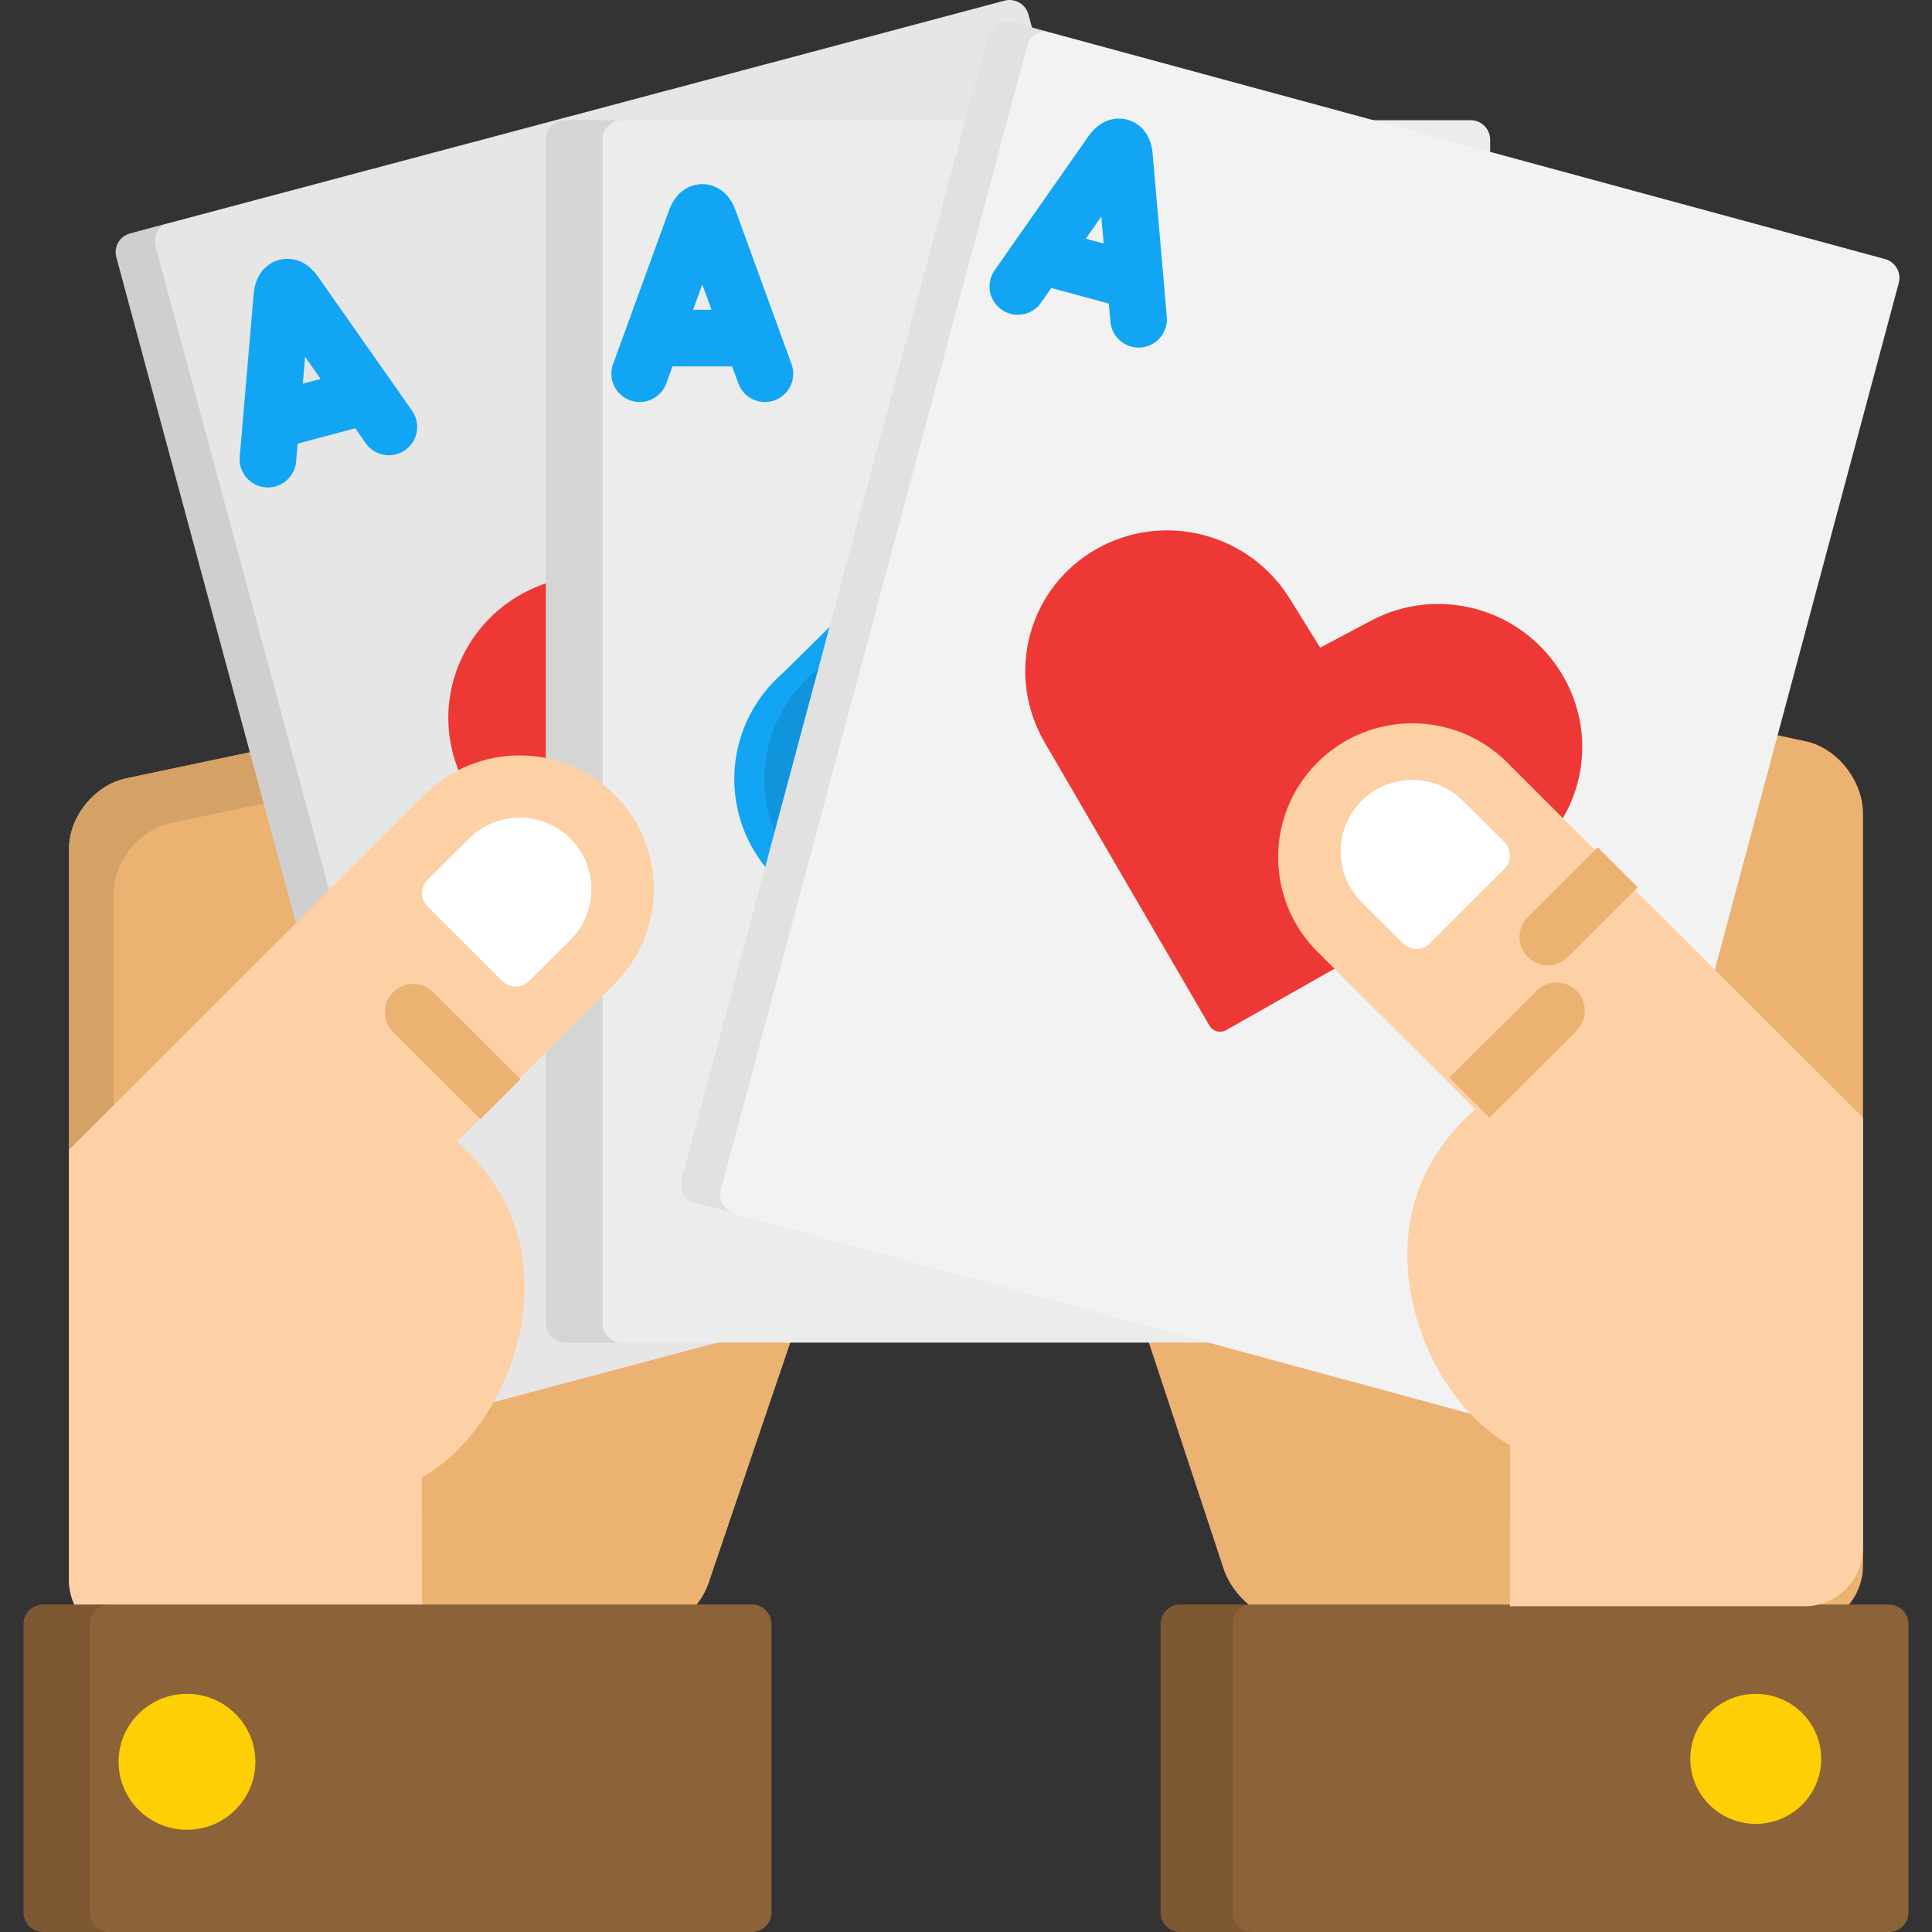
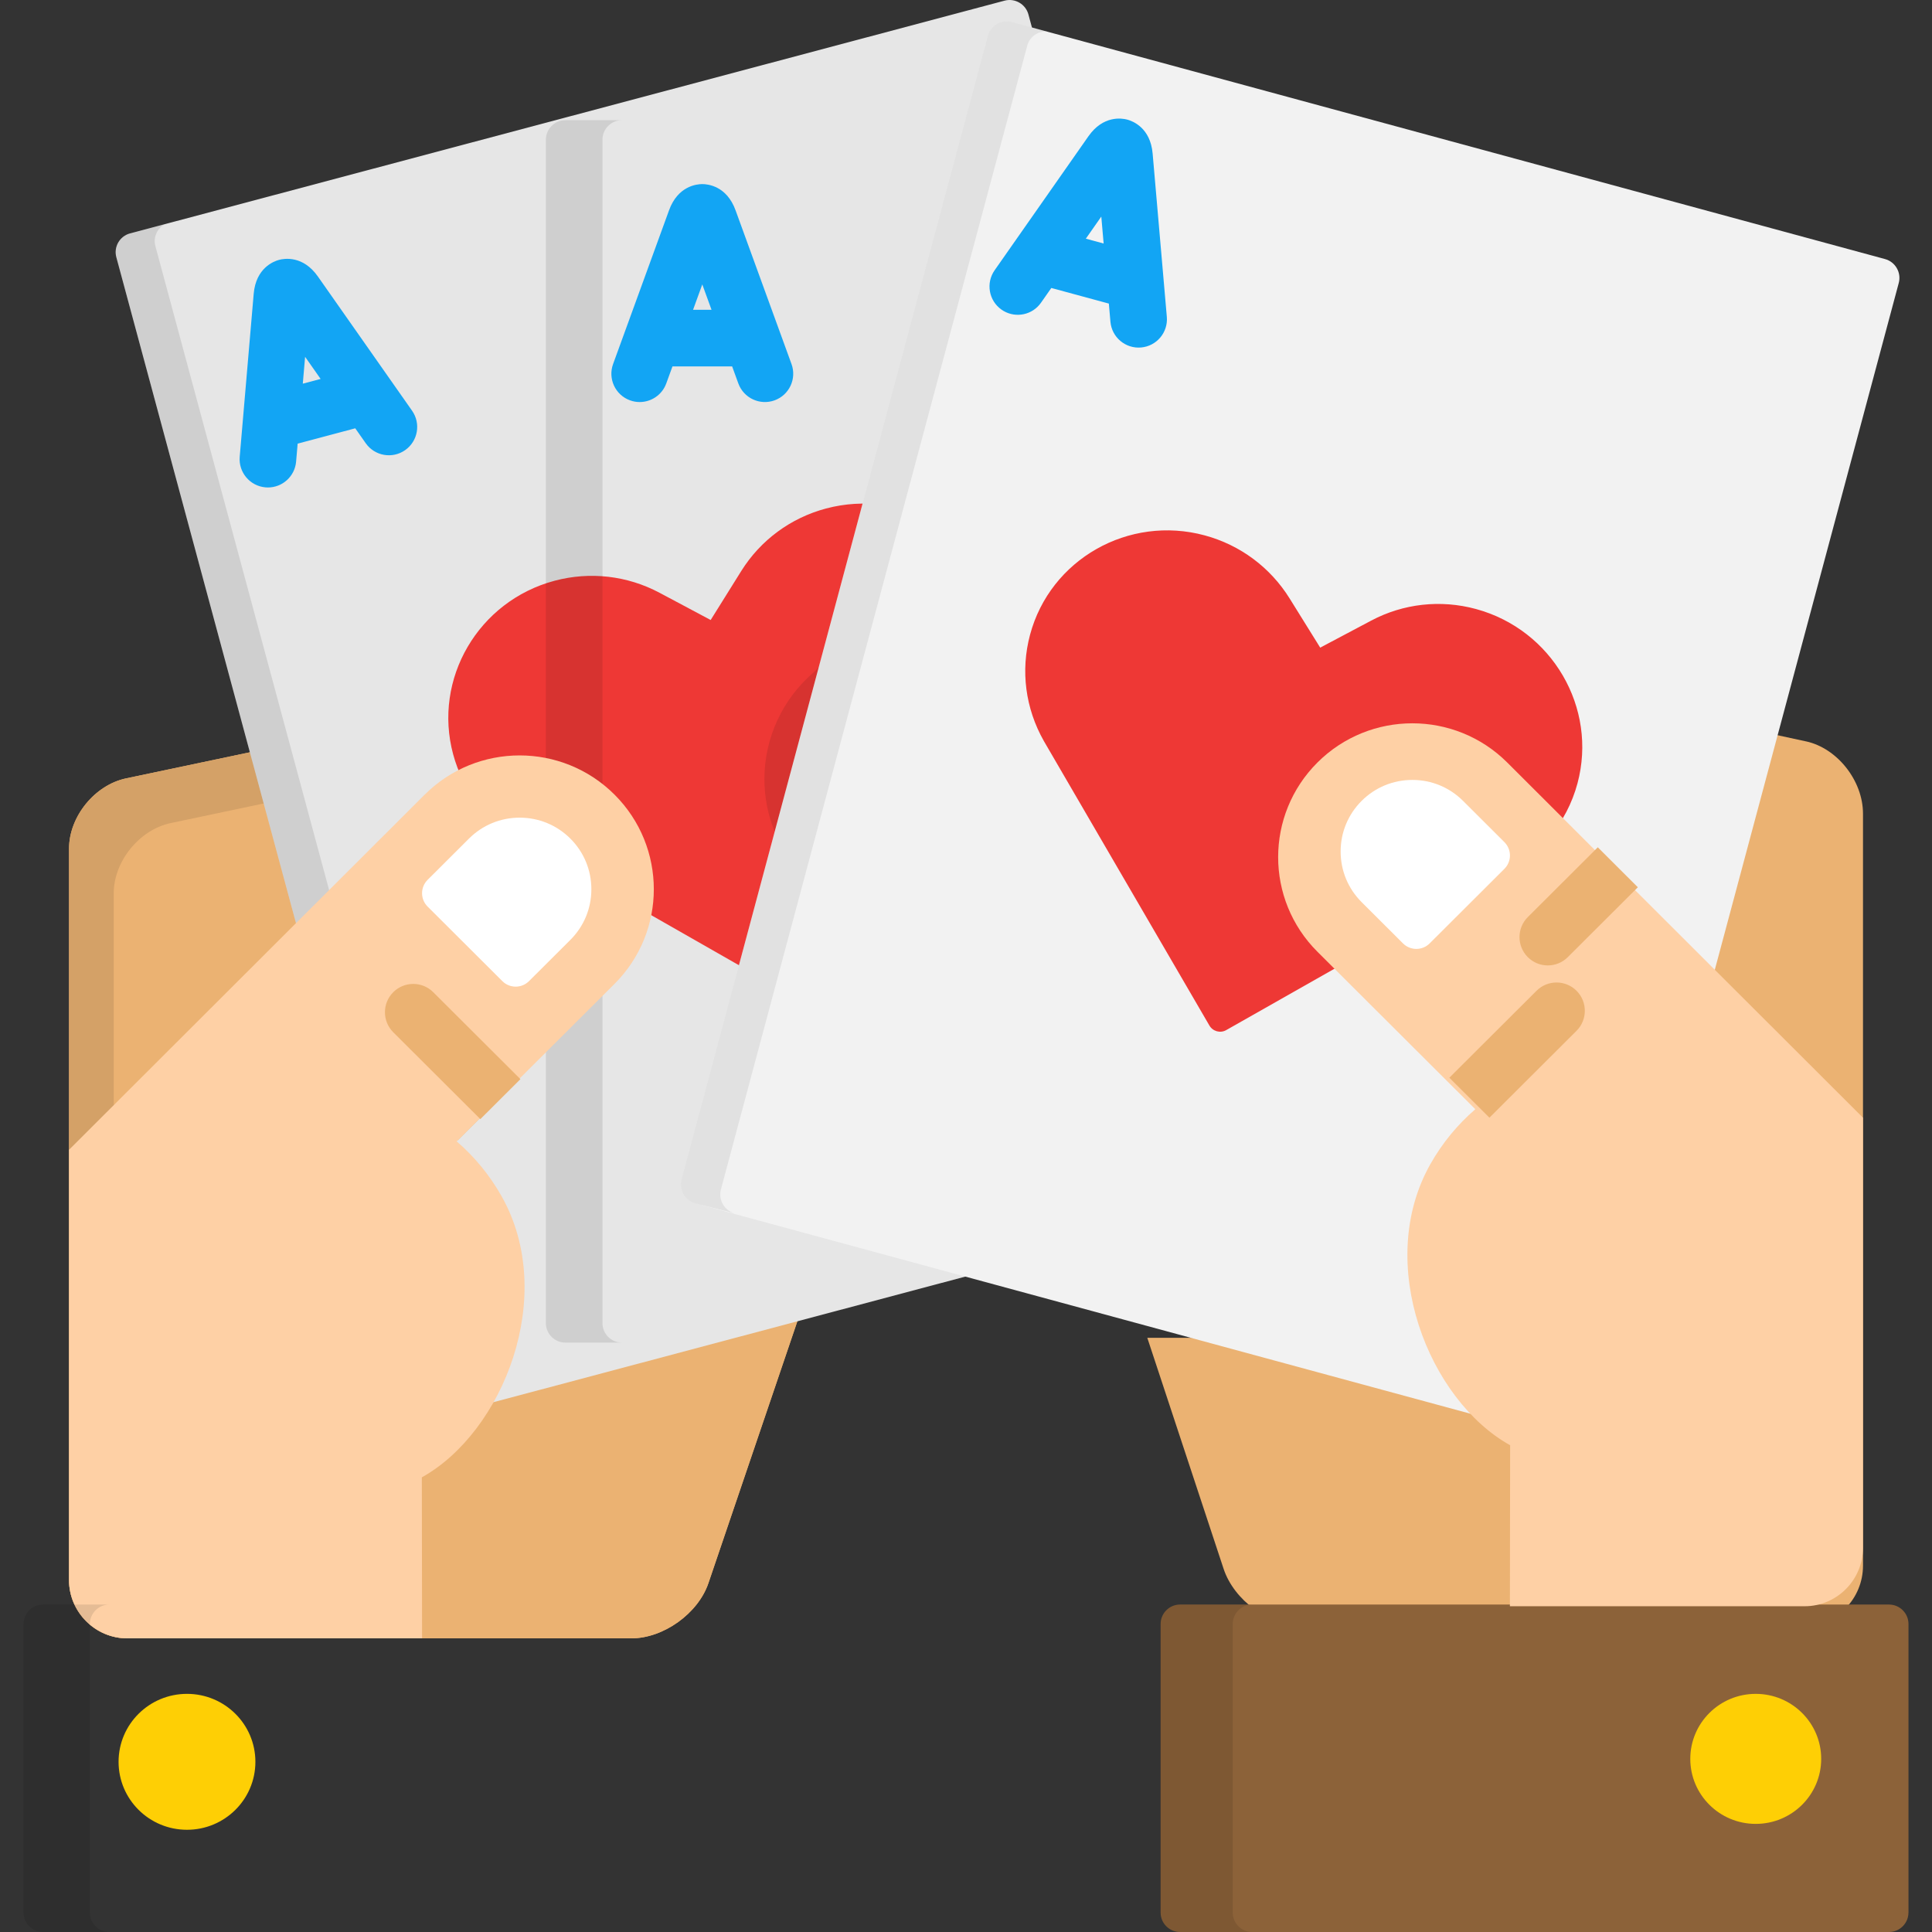
<svg xmlns="http://www.w3.org/2000/svg" version="1.1" viewBox="0 0 512 512" xml:space="preserve">
  <rect x="0" y="0" width="512" height="512" fill="#333333" stroke="none" />
  <path d="m121.43 371.83c-2.738 0.729-5.582-0.913-6.319-3.648l-45.723-169.49-35.974 7.585c-8.316 1.753-15.12 10.142-15.12 18.641v193.81c0 8.499 6.954 15.453 15.453 15.453h133.57c8.499 0 17.689-6.585 20.422-14.632l24.408-71.861-90.715 24.143z" fill="#EBB272" />
  <path id="SVGCleanerId_0_1_" d="m121.43 371.83c-2.738 0.729-5.582-0.913-6.319-3.648l-45.723-169.49-35.974 7.585c-8.316 1.753-15.12 10.142-15.12 18.641v193.81c0 8.499 6.954 15.453 15.453 15.453h133.57c8.499 0 17.689-6.585 20.422-14.632l24.408-71.861-90.715 24.143z" fill="#EBB272" />
  <g opacity=".1">
    <path d="m30.134 236.76c0-8.499 6.804-16.887 15.12-18.641l27.794-5.86-3.659-13.564-35.974 7.585c-8.316 1.753-15.12 10.142-15.12 18.641v79.79l11.84-11.822v-56.129h-1e-3z" />
  </g>
  <path d="m478.59 196.47-31.346-6.795v98.223c0 2.913-1.639 6.982-3.643 9.04l-52.397 53.848c-2.004 2.058-5.961 3.745-8.794 3.745h-78.367l20.224 61.224c2.733 8.274 11.924 15.045 20.423 15.045h133.57c8.499 0 15.453-7.15 15.453-15.889v-199.28c-1e-3 -8.739-6.805-17.363-15.121-19.167z" fill="#ebb272" stroke-width="1.014" />
  <path d="m354.27 306.78c0.738 2.735-0.898 5.569-3.636 6.298l-231.76 61.683c-2.738 0.729-5.581-0.913-6.319-3.648l-81.729-302.96c-0.738-2.735 0.898-5.569 3.637-6.298l231.76-61.682c2.737-0.729 5.581 0.913 6.319 3.648l81.728 302.96z" fill="#e6e6e6" />
  <path d="m129.23 371.83c-2.738 0.729-5.582-0.913-6.319-3.648l-81.73-302.96c-0.624-2.313 0.461-4.683 2.464-5.805l-9.18 2.443c-2.738 0.729-4.374 3.563-3.637 6.298l81.729 302.96c0.738 2.736 3.581 4.378 6.319 3.648l10.354-2.936z" opacity=".1" />
  <path d="m215.62 266c-0.809 0.213-1.697 0.122-2.478-0.323l-75.74-43.225c-8.611-5.036-14.747-13.043-17.314-22.559-5.391-19.979 6.673-40.609 26.89-45.991 9.381-2.496 19.257-1.363 27.811 3.191l13.546 7.214 8.102-12.976c5.115-8.191 13.104-14.081 22.478-16.575 20.22-5.381 41.052 6.495 46.441 26.474 2.848 10.552 0.893 21.789-5.354 30.857l-42.399 72.405c-0.451 0.773-1.177 1.293-1.983 1.508z" fill="#EE3835" />
-   <path d="m391.26 299.79c2.004-2.002 3.644-5.959 3.644-8.792v-253.99c0-2.833-2.318-5.151-5.151-5.151h-239.94c-2.833 0-5.151 2.318-5.151 5.151v313.64c0 2.833 2.318 5.151 5.151 5.151h180.25c2.833 0 6.79-1.639 8.794-3.642z" fill="#ececec" />
  <g opacity=".1">
    <path d="m30.594 420.13v-127.7l-12.3 12.282v114.02c0 8.499 6.954 15.453 15.453 15.453h5.914c-5.332-2.444-9.067-7.825-9.067-14.048z" />
  </g>
  <path d="m297.31 262.11h-20.024v-38.112c0-4.142-3.358-7.5-7.5-7.5s-7.5 3.358-7.5 7.5v38.112h-20.032c-4.142 0-7.5 3.358-7.5 7.5s3.358 7.5 7.5 7.5h55.056c4.142 0 7.5-3.358 7.5-7.5s-3.357-7.5-7.5-7.5z" fill="#005289" />
  <path d="m108.8 268.56 23.109 23.047-10.621 10.593-23.08-23.019c-2.933-2.925-2.94-7.674-0.015-10.607 2.926-2.933 7.674-2.938 10.607-0.014z" fill="#EBB272" />
  <path d="m109.2 108.84-24.955-35.564c-3.932-5.604-8.884-4.789-10.309-4.405-1.424 0.384-6.117 2.165-6.703 8.987l-3.706 43.184c-0.354 4.127 2.705 7.76 6.832 8.114 0.218 0.019 0.435 0.028 0.649 0.028 3.852 0 7.129-2.95 7.464-6.859l0.408-4.757 15.266-4.064 2.774 3.954c2.379 3.391 7.056 4.211 10.447 1.831 3.392-2.38 4.212-7.057 1.833-10.449zm-28.956-7.159 0.611-7.122 4.114 5.864-4.725 1.258z" fill="#12a5f4" />
  <path d="m159.66 350.65v-313.64c0-2.833 2.318-5.151 5.151-5.151h-14.996c-2.833 0-5.151 2.318-5.151 5.151v313.64c0 2.833 2.318 5.151 5.151 5.151h14.996c-2.833-1e-3 -5.151-2.319-5.151-5.152z" opacity=".1" />
  <path d="m112.56 210.58c13.887-13.85 36.405-13.85 50.293 0 13.888 13.851 13.888 36.309 0 50.158l-41.837 41.727c4.669 4.029 8.734 8.909 11.929 14.578 14.862 26.366 0.365 62.503-21.154 74.469l0.061 42.668h-78.11c-8.499 0-15.453-6.954-15.453-15.453v-114.02l94.271-94.131z" fill="#FED0A5" />
  <path d="m136.66 261.47c1.277 0 2.555-0.487 3.531-1.46l10.961-10.933c3.589-3.579 5.566-8.345 5.566-13.418 1e-3 -5.074-1.976-9.84-5.565-13.421-3.588-3.58-8.36-5.552-13.438-5.552-5.075 0-9.846 1.972-13.436 5.552l-10.961 10.933c-0.941 0.938-1.469 2.211-1.469 3.54 0 1.328 0.529 2.602 1.469 3.54l19.811 19.759c0.975 0.973 2.253 1.46 3.531 1.46z" fill="#fff" />
-   <path d="m269.93 118.05c0.838 0 1.67 0.318 2.31 0.948l61.896 61.223c7.005 7.078 10.846 16.391 10.846 26.24 0 20.685-17.028 37.511-37.957 37.511-9.713 0-18.958-3.633-26.032-10.232l-11.206-10.451-11.207 10.451c-7.075 6.599-16.325 10.232-26.029 10.232-20.933 0-37.961-16.826-37.961-37.511 0-10.926 4.815-21.277 13.214-28.429l59.82-59.038c0.636-0.629 1.472-0.944 2.306-0.944z" fill="#12a5f4" />
  <g transform="translate(-46,-6)" opacity=".1">
    <path d="m266.3 219.76c0-10.926 4.815-21.277 13.214-28.429l56.955-56.211-10.236-10.125c-0.64-0.629-1.472-0.948-2.31-0.948-0.833 0-1.669 0.315-2.307 0.944l-59.82 59.038c-8.399 7.152-13.214 17.503-13.214 28.429 0 18.925 14.256 34.61 32.714 37.144-9.106-6.858-14.996-17.681-14.996-29.842z" />
  </g>
  <path d="m209.76 96.48-14.834-40.761c-2.34-6.433-7.334-6.933-8.81-6.933-1.475 0-6.469 0.5-8.81 6.932l-14.834 40.762c-1.416 3.893 0.59 8.196 4.483 9.613 0.847 0.308 1.713 0.454 2.564 0.454 3.064 0 5.94-1.892 7.048-4.937l1.642-4.51h15.813l1.642 4.51c1.416 3.892 5.719 5.898 9.613 4.483 3.892-1.417 5.899-5.721 4.483-9.613zm-26.092-14.381 2.448-6.727 2.448 6.727z" fill="#12a5f4" />
-   <path d="m6.242 506.85c0 2.833 2.318 5.151 5.151 5.151h187.89c2.833 0 5.151-2.318 5.151-5.151v-76.475c0-2.833-2.318-5.151-5.151-5.151h-187.89c-2.833 0-5.151 2.318-5.151 5.151v76.475z" fill="#8C6239" />
  <path d="m23.816 506.85v-76.475c0-2.833 2.318-5.151 5.151-5.151h-17.574c-2.833 0-5.151 2.318-5.151 5.151v76.475c0 2.833 2.318 5.151 5.151 5.151h17.575c-2.834 0-5.152-2.318-5.152-5.151z" opacity=".1" />
  <ellipse cx="49.552" cy="466.9" rx="18.13" ry="18.01" fill="#FECF05" />
  <path d="m505.76 506.85c0 2.833-2.318 5.151-5.151 5.151h-187.88c-2.833 0-5.151-2.318-5.151-5.151v-76.475c0-2.833 2.318-5.151 5.151-5.151h187.89c2.833 0 5.151 2.318 5.151 5.151l-1e-3 76.475z" fill="#8C6239" />
  <path d="m326.69 506.85v-76.475c0-2.833 2.318-5.151 5.151-5.151h-19.118c-2.833 0-5.151 2.318-5.151 5.151v76.475c0 2.833 2.318 5.151 5.151 5.151h19.118c-2.833 0-5.151-2.318-5.151-5.151z" opacity=".1" />
  <ellipse cx="465.29" cy="466.12" rx="17.345" ry="17.229" fill="#FECF05" />
  <path d="m422.01 378.09c-0.733 2.736-3.569 4.368-6.304 3.626l-231.45-62.827c-2.735-0.742-4.371-3.588-3.638-6.324l81.183-303.11c0.733-2.736 3.569-4.368 6.304-3.626l231.45 62.828c2.734 0.742 4.371 3.588 3.638 6.324z" fill="#f2f2f2" />
  <path d="m322.49 273.3c-0.807-0.222-1.53-0.745-1.982-1.522l-43.861-75.374c-4.926-8.675-6.22-18.679-3.67-28.2 5.353-19.989 26.134-31.791 46.325-26.311 9.368 2.544 17.345 8.476 22.463 16.705l8.104 13.033 13.516-7.165c8.532-4.523 18.398-5.613 27.759-3.071 20.193 5.482 32.263 26.202 26.909 46.19-2.826 10.558-10.152 19.3-20.103 24.014l-72.987 41.389c-0.778 0.443-1.667 0.529-2.472 0.311z" fill="#ee3835" />
  <path d="m399.43 202.07c-13.887-13.85-36.405-13.85-50.292 0-13.888 13.851-13.888 36.309 0 50.158l41.837 41.727c-4.669 4.029-8.734 8.909-11.929 14.578-14.862 26.366-0.365 62.503 21.154 74.469l-0.061 42.668h78.11c8.499 0 15.453-6.954 15.453-15.453v-114.02z" fill="#fed0a5" />
  <path d="m375.34 251.47c-1.277 0-2.555-0.487-3.531-1.46l-10.961-10.933c-3.589-3.579-5.566-8.345-5.566-13.418 0-5.074 1.976-9.84 5.566-13.421 3.588-3.58 8.36-5.552 13.438-5.552 5.075 0 9.846 1.972 13.435 5.552l10.961 10.933c0.94 0.938 1.469 2.211 1.469 3.54 0 1.328-0.529 2.602-1.469 3.54l-19.811 19.759c-0.976 0.973-2.254 1.46-3.531 1.46z" fill="#fff" />
  <g transform="translate(4,-6)" fill="#ebb272">
    <path d="m419.43 230.54-18.544 18.496c-2.933 2.925-2.939 7.674-0.014 10.606 1.465 1.469 3.387 2.204 5.31 2.204 1.916 0 3.833-0.73 5.296-2.19l18.565-18.518z" />
    <path d="m403.2 268.56-23.109 23.047 10.621 10.593 23.08-23.019c2.933-2.925 2.94-7.674 0.015-10.607s-7.673-2.938-10.607-0.014z" />
  </g>
  <path d="m194.69 321.54c-2.735-0.742-4.372-3.589-3.638-6.324l81.182-303.11c0.619-2.314 2.747-3.821 5.042-3.787l-9.168-2.489c-2.735-0.742-5.571 0.89-6.304 3.626l-81.183 303.11c-0.733 2.737 0.903 5.583 3.638 6.325z" fill="#4d4d4d" opacity=".1" />
  <path d="m309.22 83.965-3.761-43.283c-0.592-6.82-5.286-8.598-6.711-8.98-1.425-0.382-6.378-1.194-10.305 4.415l-24.858 35.506c-2.375 3.393-1.55 8.07 1.843 10.446 0.179 0.126 0.362 0.243 0.547 0.35 3.333 1.931 7.647 1.022 9.897-2.192l2.738-3.911 15.246 4.138 0.418 4.812c0.358 4.127 3.994 7.181 8.121 6.822 4.128-0.359 7.183-3.994 6.825-8.122zm-21.464-20.712 4.099-5.856 0.62 7.136z" fill="#12a5f4" />
  <path d="m114.81 262.94 23.109 23.047-10.621 10.593-23.08-23.019c-2.933-2.925-2.94-7.674-0.015-10.607 2.926-2.933 7.674-2.938 10.607-0.014z" fill="#ebb272" />
</svg>